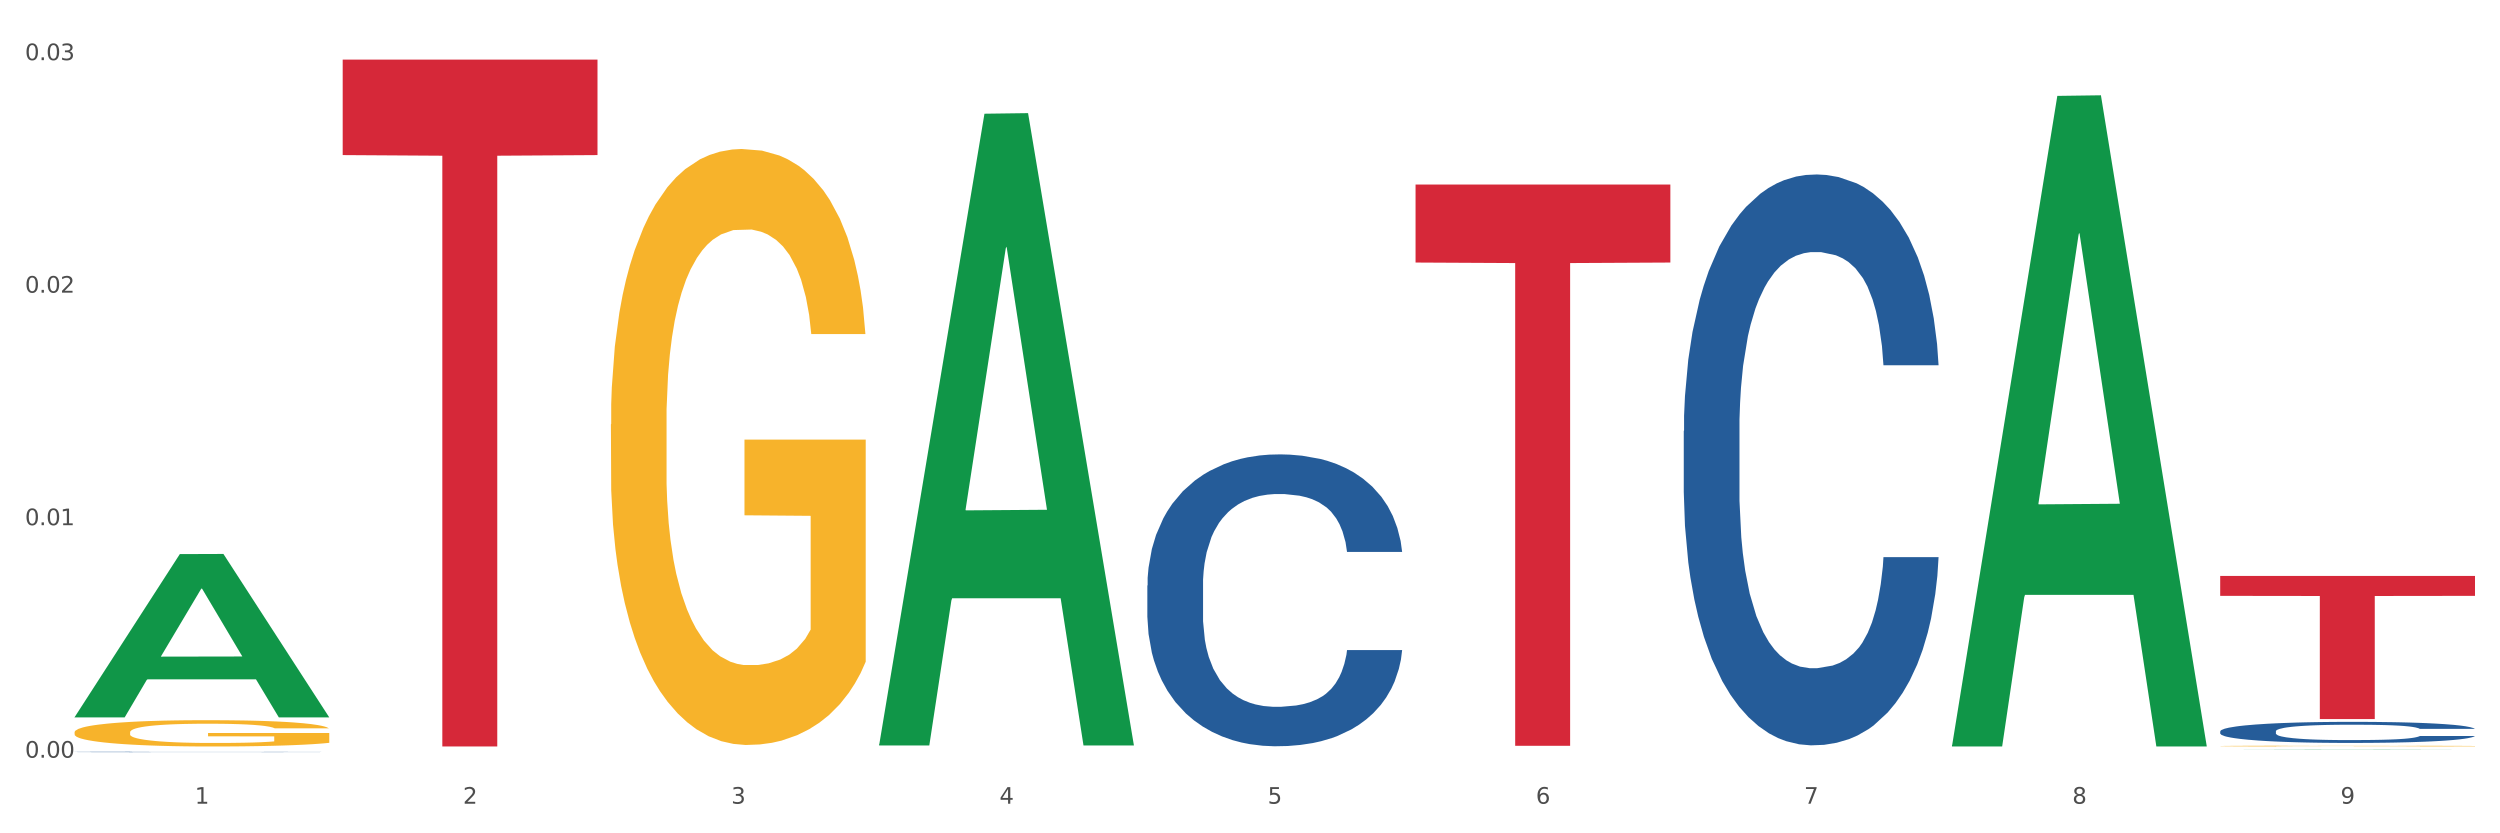
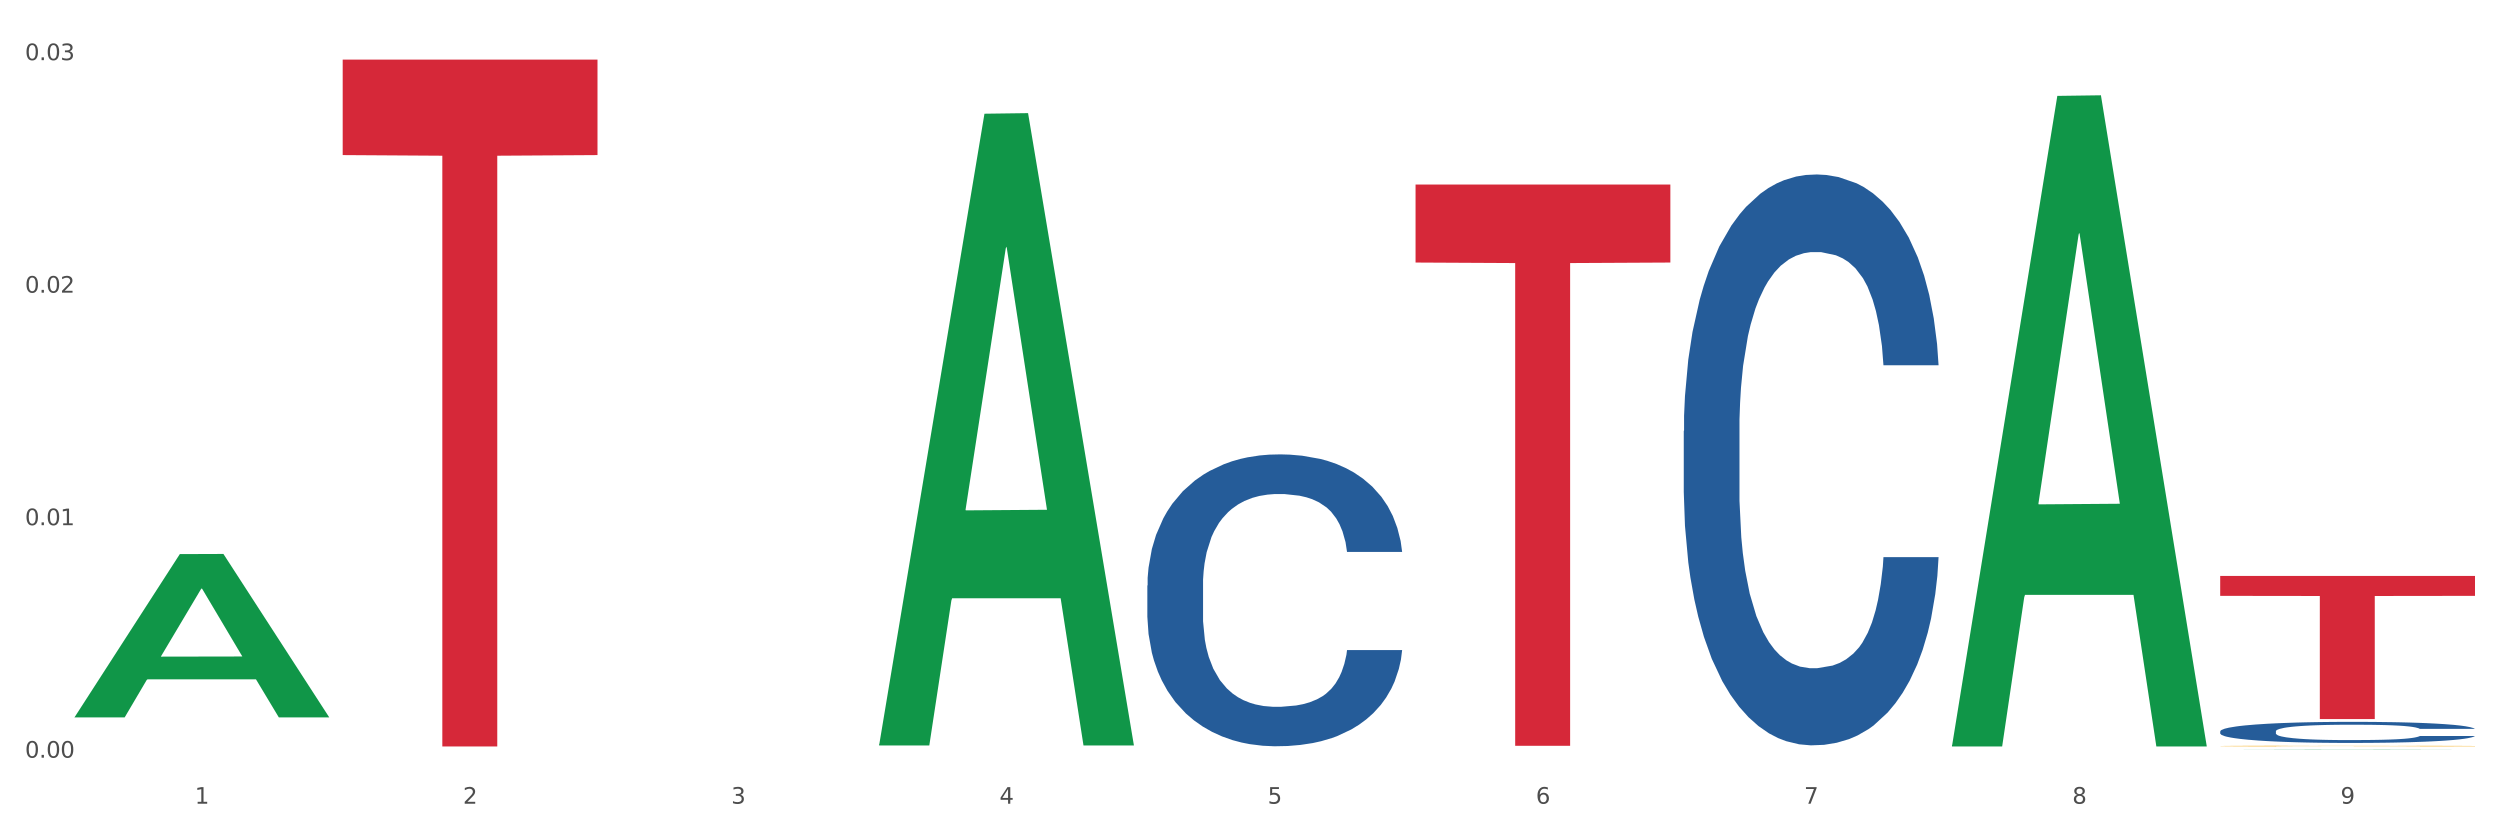
<svg xmlns="http://www.w3.org/2000/svg" xmlns:xlink="http://www.w3.org/1999/xlink" width="1080pt" height="360pt" viewBox="0 0 1080 360" version="1.1">
  <rect x="0" y="0" width="1080" height="360" fill="#333333" stroke="none" />
  <defs>
    <style type="text/css">*{stroke-linejoin: round; stroke-linecap: butt}</style>
  </defs>
  <g id="figure_1">
    <g id="patch_1">
      <path d="M 0 360  L 1080 360  L 1080 0  L 0 0  z " style="fill: #ffffff; stroke: #ffffff; stroke-linejoin: miter" />
    </g>
    <g id="axes_1">
      <g id="matplotlib.axis_1">
        <g id="xtick_1">
          <g id="text_1">
            <g style="fill: #4d4d4d" transform="translate(84.159 347.204) scale(0.096 -0.096)">
              <defs>
                <path id="DejaVuSans-31" d="M 794 531  L 1825 531  L 1825 4091  L 703 3866  L 703 4441  L 1819 4666  L 2450 4666  L 2450 531  L 3481 531  L 3481 0  L 794 0  L 794 531  z " transform="scale(0.016)" />
              </defs>
              <use xlink:href="#DejaVuSans-31" />
            </g>
          </g>
        </g>
        <g id="xtick_2">
          <g id="text_2">
            <g style="fill: #4d4d4d" transform="translate(200.027 347.204) scale(0.096 -0.096)">
              <defs>
                <path id="DejaVuSans-32" d="M 1228 531  L 3431 531  L 3431 0  L 469 0  L 469 531  Q 828 903 1448 1529  Q 2069 2156 2228 2338  Q 2531 2678 2651 2914  Q 2772 3150 2772 3378  Q 2772 3750 2511 3984  Q 2250 4219 1831 4219  Q 1534 4219 1204 4116  Q 875 4013 500 3803  L 500 4441  Q 881 4594 1212 4672  Q 1544 4750 1819 4750  Q 2544 4750 2975 4387  Q 3406 4025 3406 3419  Q 3406 3131 3298 2873  Q 3191 2616 2906 2266  Q 2828 2175 2409 1742  Q 1991 1309 1228 531  z " transform="scale(0.016)" />
              </defs>
              <use xlink:href="#DejaVuSans-32" />
            </g>
          </g>
        </g>
        <g id="xtick_3">
          <g id="text_3">
            <g style="fill: #4d4d4d" transform="translate(315.896 347.204) scale(0.096 -0.096)">
              <defs>
                <path id="DejaVuSans-33" d="M 2597 2516  Q 3050 2419 3304 2112  Q 3559 1806 3559 1356  Q 3559 666 3084 287  Q 2609 -91 1734 -91  Q 1441 -91 1130 -33  Q 819 25 488 141  L 488 750  Q 750 597 1062 519  Q 1375 441 1716 441  Q 2309 441 2620 675  Q 2931 909 2931 1356  Q 2931 1769 2642 2001  Q 2353 2234 1838 2234  L 1294 2234  L 1294 2753  L 1863 2753  Q 2328 2753 2575 2939  Q 2822 3125 2822 3475  Q 2822 3834 2567 4026  Q 2313 4219 1838 4219  Q 1578 4219 1281 4162  Q 984 4106 628 3988  L 628 4550  Q 988 4650 1302 4700  Q 1616 4750 1894 4750  Q 2613 4750 3031 4423  Q 3450 4097 3450 3541  Q 3450 3153 3228 2886  Q 3006 2619 2597 2516  z " transform="scale(0.016)" />
              </defs>
              <use xlink:href="#DejaVuSans-33" />
            </g>
          </g>
        </g>
        <g id="xtick_4">
          <g id="text_4">
            <g style="fill: #4d4d4d" transform="translate(431.765 347.204) scale(0.096 -0.096)">
              <defs>
                <path id="DejaVuSans-34" d="M 2419 4116  L 825 1625  L 2419 1625  L 2419 4116  z M 2253 4666  L 3047 4666  L 3047 1625  L 3713 1625  L 3713 1100  L 3047 1100  L 3047 0  L 2419 0  L 2419 1100  L 313 1100  L 313 1709  L 2253 4666  z " transform="scale(0.016)" />
              </defs>
              <use xlink:href="#DejaVuSans-34" />
            </g>
          </g>
        </g>
        <g id="xtick_5">
          <g id="text_5">
            <g style="fill: #4d4d4d" transform="translate(547.634 347.204) scale(0.096 -0.096)">
              <defs>
                <path id="DejaVuSans-35" d="M 691 4666  L 3169 4666  L 3169 4134  L 1269 4134  L 1269 2991  Q 1406 3038 1543 3061  Q 1681 3084 1819 3084  Q 2600 3084 3056 2656  Q 3513 2228 3513 1497  Q 3513 744 3044 326  Q 2575 -91 1722 -91  Q 1428 -91 1123 -41  Q 819 9 494 109  L 494 744  Q 775 591 1075 516  Q 1375 441 1709 441  Q 2250 441 2565 725  Q 2881 1009 2881 1497  Q 2881 1984 2565 2268  Q 2250 2553 1709 2553  Q 1456 2553 1204 2497  Q 953 2441 691 2322  L 691 4666  z " transform="scale(0.016)" />
              </defs>
              <use xlink:href="#DejaVuSans-35" />
            </g>
          </g>
        </g>
        <g id="xtick_6">
          <g id="text_6">
            <g style="fill: #4d4d4d" transform="translate(663.502 347.204) scale(0.096 -0.096)">
              <defs>
                <path id="DejaVuSans-36" d="M 2113 2584  Q 1688 2584 1439 2293  Q 1191 2003 1191 1497  Q 1191 994 1439 701  Q 1688 409 2113 409  Q 2538 409 2786 701  Q 3034 994 3034 1497  Q 3034 2003 2786 2293  Q 2538 2584 2113 2584  z M 3366 4563  L 3366 3988  Q 3128 4100 2886 4159  Q 2644 4219 2406 4219  Q 1781 4219 1451 3797  Q 1122 3375 1075 2522  Q 1259 2794 1537 2939  Q 1816 3084 2150 3084  Q 2853 3084 3261 2657  Q 3669 2231 3669 1497  Q 3669 778 3244 343  Q 2819 -91 2113 -91  Q 1303 -91 875 529  Q 447 1150 447 2328  Q 447 3434 972 4092  Q 1497 4750 2381 4750  Q 2619 4750 2861 4703  Q 3103 4656 3366 4563  z " transform="scale(0.016)" />
              </defs>
              <use xlink:href="#DejaVuSans-36" />
            </g>
          </g>
        </g>
        <g id="xtick_7">
          <g id="text_7">
            <g style="fill: #4d4d4d" transform="translate(779.371 347.204) scale(0.096 -0.096)">
              <defs>
                <path id="DejaVuSans-37" d="M 525 4666  L 3525 4666  L 3525 4397  L 1831 0  L 1172 0  L 2766 4134  L 525 4134  L 525 4666  z " transform="scale(0.016)" />
              </defs>
              <use xlink:href="#DejaVuSans-37" />
            </g>
          </g>
        </g>
        <g id="xtick_8">
          <g id="text_8">
            <g style="fill: #4d4d4d" transform="translate(895.24 347.204) scale(0.096 -0.096)">
              <defs>
                <path id="DejaVuSans-38" d="M 2034 2216  Q 1584 2216 1326 1975  Q 1069 1734 1069 1313  Q 1069 891 1326 650  Q 1584 409 2034 409  Q 2484 409 2743 651  Q 3003 894 3003 1313  Q 3003 1734 2745 1975  Q 2488 2216 2034 2216  z M 1403 2484  Q 997 2584 770 2862  Q 544 3141 544 3541  Q 544 4100 942 4425  Q 1341 4750 2034 4750  Q 2731 4750 3128 4425  Q 3525 4100 3525 3541  Q 3525 3141 3298 2862  Q 3072 2584 2669 2484  Q 3125 2378 3379 2068  Q 3634 1759 3634 1313  Q 3634 634 3220 271  Q 2806 -91 2034 -91  Q 1263 -91 848 271  Q 434 634 434 1313  Q 434 1759 690 2068  Q 947 2378 1403 2484  z M 1172 3481  Q 1172 3119 1398 2916  Q 1625 2713 2034 2713  Q 2441 2713 2670 2916  Q 2900 3119 2900 3481  Q 2900 3844 2670 4047  Q 2441 4250 2034 4250  Q 1625 4250 1398 4047  Q 1172 3844 1172 3481  z " transform="scale(0.016)" />
              </defs>
              <use xlink:href="#DejaVuSans-38" />
            </g>
          </g>
        </g>
        <g id="xtick_9">
          <g id="text_9">
            <g style="fill: #4d4d4d" transform="translate(1011.108 347.204) scale(0.096 -0.096)">
              <defs>
                <path id="DejaVuSans-39" d="M 703 97  L 703 672  Q 941 559 1184 500  Q 1428 441 1663 441  Q 2288 441 2617 861  Q 2947 1281 2994 2138  Q 2813 1869 2534 1725  Q 2256 1581 1919 1581  Q 1219 1581 811 2004  Q 403 2428 403 3163  Q 403 3881 828 4315  Q 1253 4750 1959 4750  Q 2769 4750 3195 4129  Q 3622 3509 3622 2328  Q 3622 1225 3098 567  Q 2575 -91 1691 -91  Q 1453 -91 1209 -44  Q 966 3 703 97  z M 1959 2075  Q 2384 2075 2632 2365  Q 2881 2656 2881 3163  Q 2881 3666 2632 3958  Q 2384 4250 1959 4250  Q 1534 4250 1286 3958  Q 1038 3666 1038 3163  Q 1038 2656 1286 2365  Q 1534 2075 1959 2075  z " transform="scale(0.016)" />
              </defs>
              <use xlink:href="#DejaVuSans-39" />
            </g>
          </g>
        </g>
        <g id="xtick_10" />
        <g id="xtick_11" />
        <g id="xtick_12" />
        <g id="xtick_13" />
        <g id="xtick_14" />
        <g id="xtick_15" />
        <g id="xtick_16" />
        <g id="xtick_17" />
      </g>
      <g id="matplotlib.axis_2">
        <g id="ytick_1">
          <g id="text_10">
            <g style="fill: #4d4d4d" transform="translate(10.8 327.325) scale(0.096 -0.096)">
              <defs>
                <path id="DejaVuSans-30" d="M 2034 4250  Q 1547 4250 1301 3770  Q 1056 3291 1056 2328  Q 1056 1369 1301 889  Q 1547 409 2034 409  Q 2525 409 2770 889  Q 3016 1369 3016 2328  Q 3016 3291 2770 3770  Q 2525 4250 2034 4250  z M 2034 4750  Q 2819 4750 3233 4129  Q 3647 3509 3647 2328  Q 3647 1150 3233 529  Q 2819 -91 2034 -91  Q 1250 -91 836 529  Q 422 1150 422 2328  Q 422 3509 836 4129  Q 1250 4750 2034 4750  z " transform="scale(0.016)" />
                <path id="DejaVuSans-2e" d="M 684 794  L 1344 794  L 1344 0  L 684 0  L 684 794  z " transform="scale(0.016)" />
              </defs>
              <use xlink:href="#DejaVuSans-30" />
              <use xlink:href="#DejaVuSans-2e" transform="translate(63.623 0)" />
              <use xlink:href="#DejaVuSans-30" transform="translate(95.41 0)" />
              <use xlink:href="#DejaVuSans-30" transform="translate(159.033 0)" />
            </g>
          </g>
        </g>
        <g id="ytick_2">
          <g id="text_11">
            <g style="fill: #4d4d4d" transform="translate(10.8 226.883) scale(0.096 -0.096)">
              <use xlink:href="#DejaVuSans-30" />
              <use xlink:href="#DejaVuSans-2e" transform="translate(63.623 0)" />
              <use xlink:href="#DejaVuSans-30" transform="translate(95.41 0)" />
              <use xlink:href="#DejaVuSans-31" transform="translate(159.033 0)" />
            </g>
          </g>
        </g>
        <g id="ytick_3">
          <g id="text_12">
            <g style="fill: #4d4d4d" transform="translate(10.8 126.44) scale(0.096 -0.096)">
              <use xlink:href="#DejaVuSans-30" />
              <use xlink:href="#DejaVuSans-2e" transform="translate(63.623 0)" />
              <use xlink:href="#DejaVuSans-30" transform="translate(95.41 0)" />
              <use xlink:href="#DejaVuSans-32" transform="translate(159.033 0)" />
            </g>
          </g>
        </g>
        <g id="ytick_4">
          <g id="text_13">
            <g style="fill: #4d4d4d" transform="translate(10.8 25.998) scale(0.096 -0.096)">
              <use xlink:href="#DejaVuSans-30" />
              <use xlink:href="#DejaVuSans-2e" transform="translate(63.623 0)" />
              <use xlink:href="#DejaVuSans-30" transform="translate(95.41 0)" />
              <use xlink:href="#DejaVuSans-33" transform="translate(159.033 0)" />
            </g>
          </g>
        </g>
        <g id="ytick_5" />
        <g id="ytick_6" />
        <g id="ytick_7" />
      </g>
      <g id="PolyCollection_1">
        <path d="M 32.175 309.794  L 32.288 309.728  L 77.68 239.37  L 96.518 239.304  L 142.25 309.926  L 120.462 309.926  L 110.589 293.481  L 63.722 293.481  L 63.382 293.746  L 53.85 309.926  L 32.175 309.926  L 32.175 309.794  L 69.623 283.667  L 104.689 283.601  L 87.326 254.357  L 87.099 254.224  L 86.872 254.423  L 69.51 283.601  L 69.623 283.667  L 32.175 309.794  z " clip-path="url(#pbd79d5e9a0)" style="fill: #109648" />
        <path d="M 959.125 315.931  L 959.255 315.923  L 959.255 315.69  L 959.645 315.374  L 961.076 314.792  L 962.898 314.351  L 966.021 313.835  L 967.712 313.619  L 969.924 313.377  L 974.478 312.987  L 979.683 312.654  L 983.326 312.471  L 986.058 312.354  L 992.173 312.146  L 995.686 312.055  L 999.33 311.98  L 1002.452 311.93  L 1007.657 311.872  L 1011.82 311.847  L 1016.635 311.839  L 1020.668 311.847  L 1026.003 311.88  L 1033.809 311.98  L 1036.802 312.038  L 1040.835 312.138  L 1044.999 312.271  L 1048.382 312.404  L 1052.285 312.596  L 1056.319 312.845  L 1060.222 313.161  L 1062.955 313.452  L 1065.167 313.76  L 1067.118 314.134  L 1068.549 314.542  L 1069.2 314.883  L 1045.389 314.883  L 1044.739 314.575  L 1043.438 314.243  L 1042.137 314.018  L 1040.705 313.835  L 1038.493 313.627  L 1036.542 313.494  L 1033.289 313.336  L 1030.296 313.236  L 1027.824 313.178  L 1024.832 313.128  L 1018.456 313.078  L 1013.902 313.078  L 1011.04 313.095  L 1007.527 313.136  L 1004.534 313.194  L 1001.021 313.294  L 998.289 313.402  L 995.556 313.544  L 993.995 313.644  L 991.653 313.827  L 990.092 313.976  L 988.01 314.234  L 986.839 314.417  L 984.757 314.891  L 983.846 315.241  L 983.456 315.482  L 983.196 315.748  L 983.196 317.046  L 983.976 317.628  L 984.627 317.878  L 985.668 318.16  L 987.619 318.526  L 990.482 318.884  L 993.474 319.142  L 995.947 319.3  L 998.289 319.416  L 1000.631 319.508  L 1003.493 319.591  L 1005.835 319.641  L 1009.348 319.691  L 1013.512 319.716  L 1016.765 319.716  L 1023.4 319.674  L 1026.393 319.633  L 1029.255 319.574  L 1032.378 319.483  L 1034.85 319.383  L 1036.282 319.308  L 1038.624 319.15  L 1040.445 318.984  L 1042.006 318.793  L 1043.047 318.626  L 1044.218 318.377  L 1045.129 318.094  L 1045.389 317.944  L 1069.2 317.944  L 1068.68 318.244  L 1067.769 318.535  L 1065.947 318.926  L 1064.516 319.15  L 1062.304 319.425  L 1059.962 319.658  L 1056.709 319.915  L 1053.717 320.107  L 1050.594 320.273  L 1047.211 320.423  L 1041.096 320.631  L 1038.884 320.689  L 1034.2 320.789  L 1030.557 320.847  L 1025.222 320.905  L 1019.757 320.939  L 1014.032 320.947  L 1008.958 320.93  L 1003.363 320.88  L 999.85 320.83  L 995.947 320.756  L 991.393 320.639  L 987.099 320.498  L 983.065 320.331  L 979.292 320.14  L 975.779 319.924  L 971.225 319.566  L 967.842 319.217  L 965.37 318.892  L 963.679 318.618  L 961.987 318.269  L 961.076 318.027  L 959.645 317.445  L 959.125 316.904  L 959.125 315.931  z " clip-path="url(#pbd79d5e9a0)" style="fill: #255c99" />
        <path d="M 727.387 186.179  L 727.517 185.954  L 727.517 179.647  L 727.908 171.088  L 729.339 155.322  L 731.161 143.385  L 734.283 129.421  L 735.975 123.565  L 738.187 117.033  L 742.741 106.447  L 747.945 97.438  L 751.588 92.483  L 754.321 89.329  L 760.436 83.699  L 763.949 81.221  L 767.592 79.194  L 770.715 77.843  L 775.919 76.266  L 780.083 75.59  L 784.897 75.365  L 788.931 75.59  L 794.265 76.491  L 802.072 79.194  L 805.065 80.771  L 809.098 83.473  L 813.262 87.077  L 816.645 90.681  L 820.548 95.861  L 824.581 102.618  L 828.485 111.177  L 831.217 119.06  L 833.429 127.393  L 835.381 137.529  L 836.812 148.565  L 837.463 157.8  L 813.652 157.8  L 813.001 149.466  L 811.7 140.457  L 810.399 134.376  L 808.968 129.421  L 806.756 123.79  L 804.804 120.186  L 801.551 115.907  L 798.559 113.204  L 796.087 111.627  L 793.094 110.276  L 786.719 108.925  L 782.165 108.925  L 779.302 109.375  L 775.789 110.501  L 772.797 112.078  L 769.284 114.781  L 766.551 117.709  L 763.819 121.537  L 762.257 124.24  L 759.915 129.195  L 758.354 133.249  L 756.272 140.232  L 755.101 145.187  L 753.019 158.025  L 752.109 167.485  L 751.718 174.016  L 751.458 181.224  L 751.458 216.36  L 752.239 232.126  L 752.889 238.883  L 753.93 246.541  L 755.882 256.451  L 758.744 266.136  L 761.737 273.118  L 764.209 277.397  L 766.551 280.551  L 768.893 283.028  L 771.756 285.28  L 774.098 286.632  L 777.611 287.983  L 781.774 288.659  L 785.027 288.659  L 791.663 287.533  L 794.656 286.407  L 797.518 284.83  L 800.641 282.352  L 803.113 279.65  L 804.544 277.623  L 806.886 273.343  L 808.708 268.839  L 810.269 263.658  L 811.31 259.154  L 812.481 252.397  L 813.392 244.739  L 813.652 240.685  L 837.463 240.685  L 836.942 248.793  L 836.031 256.676  L 834.21 267.262  L 832.779 273.343  L 830.567 280.776  L 828.225 287.082  L 824.972 294.064  L 821.979 299.245  L 818.856 303.749  L 815.474 307.804  L 809.358 313.434  L 807.146 315.011  L 802.462 317.714  L 798.819 319.29  L 793.485 320.867  L 788.02 321.768  L 782.295 321.993  L 777.22 321.543  L 771.626 320.191  L 768.113 318.84  L 764.209 316.813  L 759.655 313.66  L 755.362 309.831  L 751.328 305.326  L 747.555 300.146  L 744.042 294.29  L 739.488 284.605  L 736.105 275.145  L 733.633 266.361  L 731.941 258.928  L 730.25 249.469  L 729.339 242.937  L 727.908 227.171  L 727.387 212.531  L 727.387 186.179  z " clip-path="url(#pbd79d5e9a0)" style="fill: #255c99" />
        <path d="M 495.65 252.949  L 495.78 252.833  L 495.78 249.609  L 496.17 245.233  L 497.602 237.172  L 499.423 231.068  L 502.546 223.928  L 504.237 220.934  L 506.449 217.594  L 511.003 212.182  L 516.208 207.575  L 519.851 205.042  L 522.583 203.429  L 528.698 200.55  L 532.212 199.283  L 535.855 198.247  L 538.977 197.556  L 544.182 196.75  L 548.345 196.404  L 553.16 196.289  L 557.193 196.404  L 562.528 196.865  L 570.335 198.247  L 573.327 199.053  L 577.361 200.435  L 581.524 202.278  L 584.907 204.12  L 588.81 206.769  L 592.844 210.224  L 596.747 214.6  L 599.48 218.631  L 601.692 222.892  L 603.643 228.074  L 605.075 233.717  L 605.725 238.438  L 581.915 238.438  L 581.264 234.177  L 579.963 229.571  L 578.662 226.462  L 577.23 223.928  L 575.019 221.049  L 573.067 219.206  L 569.814 217.018  L 566.821 215.636  L 564.349 214.83  L 561.357 214.139  L 554.981 213.448  L 550.427 213.448  L 547.565 213.679  L 544.052 214.254  L 541.059 215.061  L 537.546 216.443  L 534.814 217.94  L 532.081 219.897  L 530.52 221.279  L 528.178 223.813  L 526.617 225.886  L 524.535 229.456  L 523.364 231.989  L 521.282 238.553  L 520.371 243.39  L 519.981 246.73  L 519.721 250.415  L 519.721 268.38  L 520.501 276.441  L 521.152 279.896  L 522.193 283.812  L 524.145 288.879  L 527.007 293.831  L 530 297.401  L 532.472 299.589  L 534.814 301.201  L 537.156 302.468  L 540.018 303.62  L 542.36 304.31  L 545.873 305.001  L 550.037 305.347  L 553.29 305.347  L 559.925 304.771  L 562.918 304.195  L 565.781 303.389  L 568.903 302.122  L 571.375 300.74  L 572.807 299.704  L 575.149 297.516  L 576.97 295.213  L 578.532 292.564  L 579.573 290.261  L 580.744 286.806  L 581.654 282.891  L 581.915 280.818  L 605.725 280.818  L 605.205 284.963  L 604.294 288.994  L 602.472 294.407  L 601.041 297.516  L 598.829 301.316  L 596.487 304.541  L 593.234 308.111  L 590.242 310.76  L 587.119 313.063  L 583.736 315.136  L 577.621 318.015  L 575.409 318.821  L 570.725 320.203  L 567.082 321.009  L 561.747 321.815  L 556.282 322.276  L 550.557 322.391  L 545.483 322.16  L 539.888 321.47  L 536.375 320.779  L 532.472 319.742  L 527.918 318.13  L 523.624 316.172  L 519.591 313.869  L 515.817 311.22  L 512.304 308.226  L 507.75 303.274  L 504.367 298.437  L 501.895 293.946  L 500.204 290.146  L 498.512 285.309  L 497.602 281.969  L 496.17 273.908  L 495.65 266.422  L 495.65 252.949  z " clip-path="url(#pbd79d5e9a0)" style="fill: #255c99" />
-         <path d="M 32.175 324.838  L 32.305 324.838  L 32.305 324.832  L 32.695 324.825  L 34.127 324.813  L 35.948 324.803  L 39.071 324.791  L 40.762 324.786  L 42.974 324.781  L 47.528 324.772  L 52.733 324.765  L 56.376 324.761  L 59.108 324.758  L 65.224 324.754  L 68.737 324.752  L 72.38 324.75  L 75.503 324.749  L 80.707 324.748  L 84.871 324.747  L 89.685 324.747  L 93.718 324.747  L 99.053 324.748  L 106.86 324.75  L 109.852 324.751  L 113.886 324.753  L 118.049 324.756  L 121.432 324.759  L 125.336 324.764  L 129.369 324.769  L 133.273 324.776  L 136.005 324.783  L 138.217 324.79  L 140.168 324.798  L 141.6 324.807  L 142.25 324.815  L 118.44 324.815  L 117.789 324.808  L 116.488 324.8  L 115.187 324.795  L 113.756 324.791  L 111.544 324.787  L 109.592 324.784  L 106.339 324.78  L 103.347 324.778  L 100.874 324.777  L 97.882 324.775  L 91.506 324.774  L 86.952 324.774  L 84.09 324.775  L 80.577 324.776  L 77.584 324.777  L 74.071 324.779  L 71.339 324.782  L 68.607 324.785  L 67.045 324.787  L 64.703 324.791  L 63.142 324.794  L 61.06 324.8  L 59.889 324.804  L 57.807 324.815  L 56.896 324.822  L 56.506 324.828  L 56.246 324.834  L 56.246 324.863  L 57.027 324.876  L 57.677 324.881  L 58.718 324.887  L 60.67 324.896  L 63.532 324.904  L 66.525 324.909  L 68.997 324.913  L 71.339 324.915  L 73.681 324.917  L 76.543 324.919  L 78.885 324.92  L 82.398 324.922  L 86.562 324.922  L 89.815 324.922  L 96.451 324.921  L 99.443 324.92  L 102.306 324.919  L 105.428 324.917  L 107.901 324.915  L 109.332 324.913  L 111.674 324.91  L 113.495 324.906  L 115.057 324.902  L 116.098 324.898  L 117.269 324.892  L 118.179 324.886  L 118.44 324.883  L 142.25 324.883  L 141.73 324.889  L 140.819 324.896  L 138.997 324.905  L 137.566 324.91  L 135.354 324.916  L 133.012 324.921  L 129.759 324.927  L 126.767 324.931  L 123.644 324.935  L 120.261 324.938  L 114.146 324.942  L 111.934 324.944  L 107.25 324.946  L 103.607 324.947  L 98.272 324.949  L 92.807 324.949  L 87.083 324.95  L 82.008 324.949  L 76.413 324.948  L 72.9 324.947  L 68.997 324.945  L 64.443 324.943  L 60.149 324.94  L 56.116 324.936  L 52.342 324.932  L 48.829 324.927  L 44.275 324.919  L 40.893 324.911  L 38.42 324.904  L 36.729 324.898  L 35.037 324.89  L 34.127 324.885  L 32.695 324.872  L 32.175 324.86  L 32.175 324.838  z " clip-path="url(#pbd79d5e9a0)" style="fill: #255c99" />
-         <path d="M 32.175 316.371  L 32.305 316.361  L 32.305 315.987  L 32.565 315.665  L 33.864 314.887  L 35.814 314.243  L 37.243 313.901  L 38.673 313.62  L 40.362 313.34  L 42.442 313.049  L 46.211 312.624  L 48.55 312.406  L 51.409 312.177  L 56.607 311.845  L 60.376 311.658  L 64.275 311.502  L 70.643 311.315  L 74.802 311.232  L 79.22 311.17  L 84.548 311.129  L 88.577 311.118  L 97.414 311.149  L 104.952 311.243  L 108.591 311.315  L 113.269 311.44  L 115.739 311.523  L 119.767 311.689  L 123.926 311.907  L 126.785 312.094  L 131.074 312.447  L 134.323 312.8  L 137.312 313.236  L 138.871 313.537  L 140.041 313.817  L 141.081 314.139  L 142.12 314.648  L 118.728 314.648  L 117.818 314.285  L 116.388 313.942  L 114.309 313.61  L 112.49 313.402  L 109.371 313.143  L 106.512 312.977  L 103.522 312.852  L 99.884 312.748  L 97.025 312.696  L 92.996 312.655  L 85.068 312.665  L 79.74 312.748  L 76.101 312.852  L 73.762 312.945  L 71.683 313.049  L 69.343 313.195  L 66.614 313.413  L 64.665 313.61  L 62.715 313.859  L 61.156 314.108  L 59.726 314.399  L 58.557 314.71  L 57.647 315.032  L 56.867 315.427  L 56.217 316.081  L 56.217 317.503  L 56.477 317.825  L 57.127 318.251  L 57.907 318.572  L 59.206 318.957  L 60.376 319.216  L 62.585 319.59  L 65.055 319.901  L 67.004 320.099  L 68.953 320.265  L 72.332 320.493  L 76.101 320.68  L 79.35 320.794  L 83.769 320.898  L 86.758 320.94  L 89.357 320.96  L 95.725 320.96  L 100.274 320.929  L 105.342 320.857  L 109.241 320.763  L 112.49 320.649  L 116.129 320.462  L 118.468 320.285  L 118.468 318.116  L 89.877 318.105  L 89.877 316.662  L 142.25 316.662  L 142.25 320.898  L 140.041 321.116  L 137.572 321.313  L 134.973 321.49  L 131.074 321.708  L 126.395 321.915  L 122.237 322.061  L 117.818 322.185  L 112.62 322.3  L 105.862 322.403  L 101.703 322.445  L 96.505 322.476  L 90.397 322.486  L 85.068 322.466  L 79.87 322.414  L 74.412 322.32  L 69.083 322.185  L 65.055 322.05  L 61.026 321.884  L 56.737 321.666  L 53.358 321.459  L 50.759 321.272  L 47.9 321.033  L 44.781 320.722  L 42.442 320.441  L 40.362 320.151  L 38.153 319.777  L 36.594 319.455  L 35.034 319.05  L 34.124 318.749  L 33.085 318.282  L 32.305 317.628  L 32.175 316.371  z " clip-path="url(#pbd79d5e9a0)" style="fill: #f7b32b" />
-         <path d="M 959.125 322.299  L 959.255 322.299  L 959.255 322.288  L 959.515 322.278  L 960.814 322.254  L 962.764 322.234  L 964.193 322.224  L 965.623 322.215  L 967.312 322.207  L 969.391 322.198  L 973.16 322.185  L 975.5 322.178  L 978.359 322.171  L 983.557 322.161  L 987.326 322.155  L 991.225 322.15  L 997.593 322.145  L 1001.751 322.142  L 1006.17 322.14  L 1011.498 322.139  L 1015.527 322.139  L 1024.364 322.14  L 1031.902 322.142  L 1035.541 322.145  L 1040.219 322.148  L 1042.688 322.151  L 1046.717 322.156  L 1050.876 322.163  L 1053.735 322.168  L 1058.024 322.179  L 1061.273 322.19  L 1064.262 322.203  L 1065.821 322.213  L 1066.991 322.221  L 1068.03 322.231  L 1069.07 322.247  L 1045.677 322.247  L 1044.768 322.235  L 1043.338 322.225  L 1041.259 322.215  L 1039.439 322.208  L 1036.32 322.201  L 1033.461 322.195  L 1030.472 322.192  L 1026.833 322.188  L 1023.974 322.187  L 1019.946 322.186  L 1012.018 322.186  L 1006.69 322.188  L 1003.051 322.192  L 1000.712 322.195  L 998.632 322.198  L 996.293 322.202  L 993.564 322.209  L 991.614 322.215  L 989.665 322.222  L 988.106 322.23  L 986.676 322.239  L 985.506 322.249  L 984.597 322.258  L 983.817 322.27  L 983.167 322.29  L 983.167 322.334  L 983.427 322.344  L 984.077 322.357  L 984.857 322.367  L 986.156 322.378  L 987.326 322.386  L 989.535 322.398  L 992.004 322.407  L 993.954 322.413  L 995.903 322.418  L 999.282 322.425  L 1003.051 322.431  L 1006.3 322.435  L 1010.718 322.438  L 1013.708 322.439  L 1016.307 322.44  L 1022.675 322.44  L 1027.223 322.439  L 1032.292 322.437  L 1036.19 322.434  L 1039.439 322.43  L 1043.078 322.425  L 1045.418 322.419  L 1045.418 322.353  L 1016.827 322.352  L 1016.827 322.308  L 1069.2 322.308  L 1069.2 322.438  L 1066.991 322.445  L 1064.521 322.451  L 1061.922 322.456  L 1058.024 322.463  L 1053.345 322.469  L 1049.186 322.473  L 1044.768 322.477  L 1039.569 322.481  L 1032.811 322.484  L 1028.653 322.485  L 1023.454 322.486  L 1017.346 322.486  L 1012.018 322.486  L 1006.82 322.484  L 1001.361 322.481  L 996.033 322.477  L 992.004 322.473  L 987.976 322.468  L 983.687 322.461  L 980.308 322.455  L 977.709 322.449  L 974.85 322.442  L 971.731 322.432  L 969.391 322.424  L 967.312 322.415  L 965.103 322.404  L 963.543 322.394  L 961.984 322.381  L 961.074 322.372  L 960.034 322.358  L 959.255 322.338  L 959.125 322.299  z " clip-path="url(#pbd79d5e9a0)" style="fill: #f7b32b" />
+         <path d="M 959.125 322.299  L 959.255 322.299  L 959.255 322.288  L 959.515 322.278  L 960.814 322.254  L 962.764 322.234  L 964.193 322.224  L 965.623 322.215  L 967.312 322.207  L 969.391 322.198  L 973.16 322.185  L 975.5 322.178  L 978.359 322.171  L 983.557 322.161  L 987.326 322.155  L 991.225 322.15  L 997.593 322.145  L 1001.751 322.142  L 1006.17 322.14  L 1011.498 322.139  L 1015.527 322.139  L 1024.364 322.14  L 1031.902 322.142  L 1035.541 322.145  L 1040.219 322.148  L 1042.688 322.151  L 1046.717 322.156  L 1050.876 322.163  L 1053.735 322.168  L 1058.024 322.179  L 1061.273 322.19  L 1064.262 322.203  L 1065.821 322.213  L 1066.991 322.221  L 1068.03 322.231  L 1069.07 322.247  L 1045.677 322.247  L 1044.768 322.235  L 1043.338 322.225  L 1041.259 322.215  L 1039.439 322.208  L 1036.32 322.201  L 1033.461 322.195  L 1030.472 322.192  L 1026.833 322.188  L 1023.974 322.187  L 1019.946 322.186  L 1012.018 322.186  L 1006.69 322.188  L 1003.051 322.192  L 998.632 322.198  L 996.293 322.202  L 993.564 322.209  L 991.614 322.215  L 989.665 322.222  L 988.106 322.23  L 986.676 322.239  L 985.506 322.249  L 984.597 322.258  L 983.817 322.27  L 983.167 322.29  L 983.167 322.334  L 983.427 322.344  L 984.077 322.357  L 984.857 322.367  L 986.156 322.378  L 987.326 322.386  L 989.535 322.398  L 992.004 322.407  L 993.954 322.413  L 995.903 322.418  L 999.282 322.425  L 1003.051 322.431  L 1006.3 322.435  L 1010.718 322.438  L 1013.708 322.439  L 1016.307 322.44  L 1022.675 322.44  L 1027.223 322.439  L 1032.292 322.437  L 1036.19 322.434  L 1039.439 322.43  L 1043.078 322.425  L 1045.418 322.419  L 1045.418 322.353  L 1016.827 322.352  L 1016.827 322.308  L 1069.2 322.308  L 1069.2 322.438  L 1066.991 322.445  L 1064.521 322.451  L 1061.922 322.456  L 1058.024 322.463  L 1053.345 322.469  L 1049.186 322.473  L 1044.768 322.477  L 1039.569 322.481  L 1032.811 322.484  L 1028.653 322.485  L 1023.454 322.486  L 1017.346 322.486  L 1012.018 322.486  L 1006.82 322.484  L 1001.361 322.481  L 996.033 322.477  L 992.004 322.473  L 987.976 322.468  L 983.687 322.461  L 980.308 322.455  L 977.709 322.449  L 974.85 322.442  L 971.731 322.432  L 969.391 322.424  L 967.312 322.415  L 965.103 322.404  L 963.543 322.394  L 961.984 322.381  L 961.074 322.372  L 960.034 322.358  L 959.255 322.338  L 959.125 322.299  z " clip-path="url(#pbd79d5e9a0)" style="fill: #f7b32b" />
        <path d="M 148.044 25.759  L 258.119 25.759  L 258.119 66.995  L 214.819 67.273  L 214.819 322.486  L 191.083 322.486  L 191.083 67.273  L 148.044 66.995  L 148.044 26.038  L 148.044 25.759  z " clip-path="url(#pbd79d5e9a0)" style="fill: #d62839" />
        <path d="M 959.125 248.817  L 1069.2 248.817  L 1069.2 257.41  L 1025.9 257.468  L 1025.9 310.647  L 1002.164 310.647  L 1002.164 257.468  L 959.125 257.41  L 959.125 248.875  L 959.125 248.817  z " clip-path="url(#pbd79d5e9a0)" style="fill: #d62839" />
-         <path d="M 263.912 183.338  L 264.042 183.103  L 264.042 174.638  L 264.302 167.348  L 265.602 149.713  L 267.551 135.134  L 268.981 127.374  L 270.41 121.025  L 272.1 114.677  L 274.179 108.093  L 277.948 98.452  L 280.287 93.514  L 283.146 88.341  L 288.345 80.816  L 292.114 76.584  L 296.012 73.057  L 302.38 68.824  L 306.539 66.943  L 310.958 65.532  L 316.286 64.591  L 320.315 64.356  L 329.152 65.062  L 336.689 67.178  L 340.328 68.824  L 345.007 71.646  L 347.476 73.527  L 351.505 77.289  L 355.663 82.227  L 358.523 86.46  L 362.811 94.454  L 366.06 102.449  L 369.049 112.325  L 370.609 119.144  L 371.778 125.493  L 372.818 132.783  L 373.858 144.305  L 350.465 144.305  L 349.555 136.075  L 348.126 128.315  L 346.047 120.79  L 344.227 116.087  L 341.108 110.209  L 338.249 106.447  L 335.26 103.625  L 331.621 101.274  L 328.762 100.098  L 324.733 99.157  L 316.806 99.392  L 311.477 101.274  L 307.839 103.625  L 305.499 105.741  L 303.42 108.093  L 301.081 111.385  L 298.352 116.323  L 296.402 120.79  L 294.453 126.434  L 292.893 132.077  L 291.464 138.661  L 290.294 145.715  L 289.384 153.005  L 288.605 161.94  L 287.955 176.754  L 287.955 208.969  L 288.215 216.258  L 288.865 225.899  L 289.644 233.188  L 290.944 241.888  L 292.114 247.767  L 294.323 256.232  L 296.792 263.286  L 298.741 267.754  L 300.691 271.516  L 304.07 276.689  L 307.839 280.922  L 311.088 283.508  L 315.506 285.86  L 318.495 286.8  L 321.094 287.271  L 327.462 287.271  L 332.011 286.565  L 337.079 284.919  L 340.978 282.803  L 344.227 280.217  L 347.866 275.984  L 350.205 271.987  L 350.205 222.842  L 321.614 222.607  L 321.614 189.922  L 373.988 189.922  L 373.988 285.86  L 371.778 290.798  L 369.309 295.266  L 366.71 299.263  L 362.811 304.201  L 358.133 308.904  L 353.974 312.196  L 349.555 315.018  L 344.357 317.604  L 337.599 319.955  L 333.44 320.896  L 328.242 321.601  L 322.134 321.837  L 316.806 321.366  L 311.607 320.191  L 306.149 318.074  L 300.821 315.018  L 296.792 311.961  L 292.763 308.198  L 288.475 303.26  L 285.096 298.558  L 282.497 294.325  L 279.637 288.917  L 276.518 281.862  L 274.179 275.514  L 272.1 268.93  L 269.891 260.465  L 268.331 253.175  L 266.772 244.005  L 265.862 237.186  L 264.822 226.604  L 264.042 211.79  L 263.912 183.338  z " clip-path="url(#pbd79d5e9a0)" style="fill: #f7b32b" />
        <path d="M 611.519 79.723  L 721.594 79.723  L 721.594 113.417  L 678.294 113.645  L 678.294 322.18  L 654.557 322.18  L 654.557 113.645  L 611.519 113.417  L 611.519 79.951  L 611.519 79.723  z " clip-path="url(#pbd79d5e9a0)" style="fill: #d62839" />
        <path d="M 959.125 323.778  L 959.238 323.778  L 1004.63 323.678  L 1023.468 323.678  L 1069.2 323.778  L 1047.412 323.778  L 1037.539 323.755  L 990.672 323.755  L 990.332 323.755  L 980.799 323.778  L 959.125 323.778  L 959.125 323.778  L 996.573 323.741  L 1031.638 323.741  L 1014.276 323.699  L 1014.049 323.699  L 1013.822 323.7  L 996.46 323.741  L 996.573 323.741  L 959.125 323.778  z " clip-path="url(#pbd79d5e9a0)" style="fill: #109648" />
        <path d="M 843.256 321.958  L 843.369 321.694  L 888.761 41.427  L 907.599 41.163  L 953.331 322.486  L 931.543 322.486  L 921.67 256.976  L 874.803 256.976  L 874.463 258.033  L 864.931 322.486  L 843.256 322.486  L 843.256 321.958  L 880.704 217.882  L 915.77 217.618  L 898.407 101.126  L 898.18 100.598  L 897.953 101.39  L 880.591 217.618  L 880.704 217.882  L 843.256 321.958  z " clip-path="url(#pbd79d5e9a0)" style="fill: #109648" />
        <path d="M 379.781 321.539  L 379.895 321.283  L 425.286 49.127  L 444.124 48.87  L 489.856 322.052  L 468.068 322.052  L 458.196 258.438  L 411.328 258.438  L 410.988 259.464  L 401.456 322.052  L 379.781 322.052  L 379.781 321.539  L 417.229 220.475  L 452.295 220.218  L 434.932 107.098  L 434.705 106.585  L 434.478 107.355  L 417.116 220.218  L 417.229 220.475  L 379.781 321.539  z " clip-path="url(#pbd79d5e9a0)" style="fill: #109648" />
      </g>
    </g>
  </g>
  <defs>
    <clipPath id="pbd79d5e9a0">
      <rect x="32.175" y="10.8" width="1037.025" height="329.109" />
    </clipPath>
  </defs>
</svg>